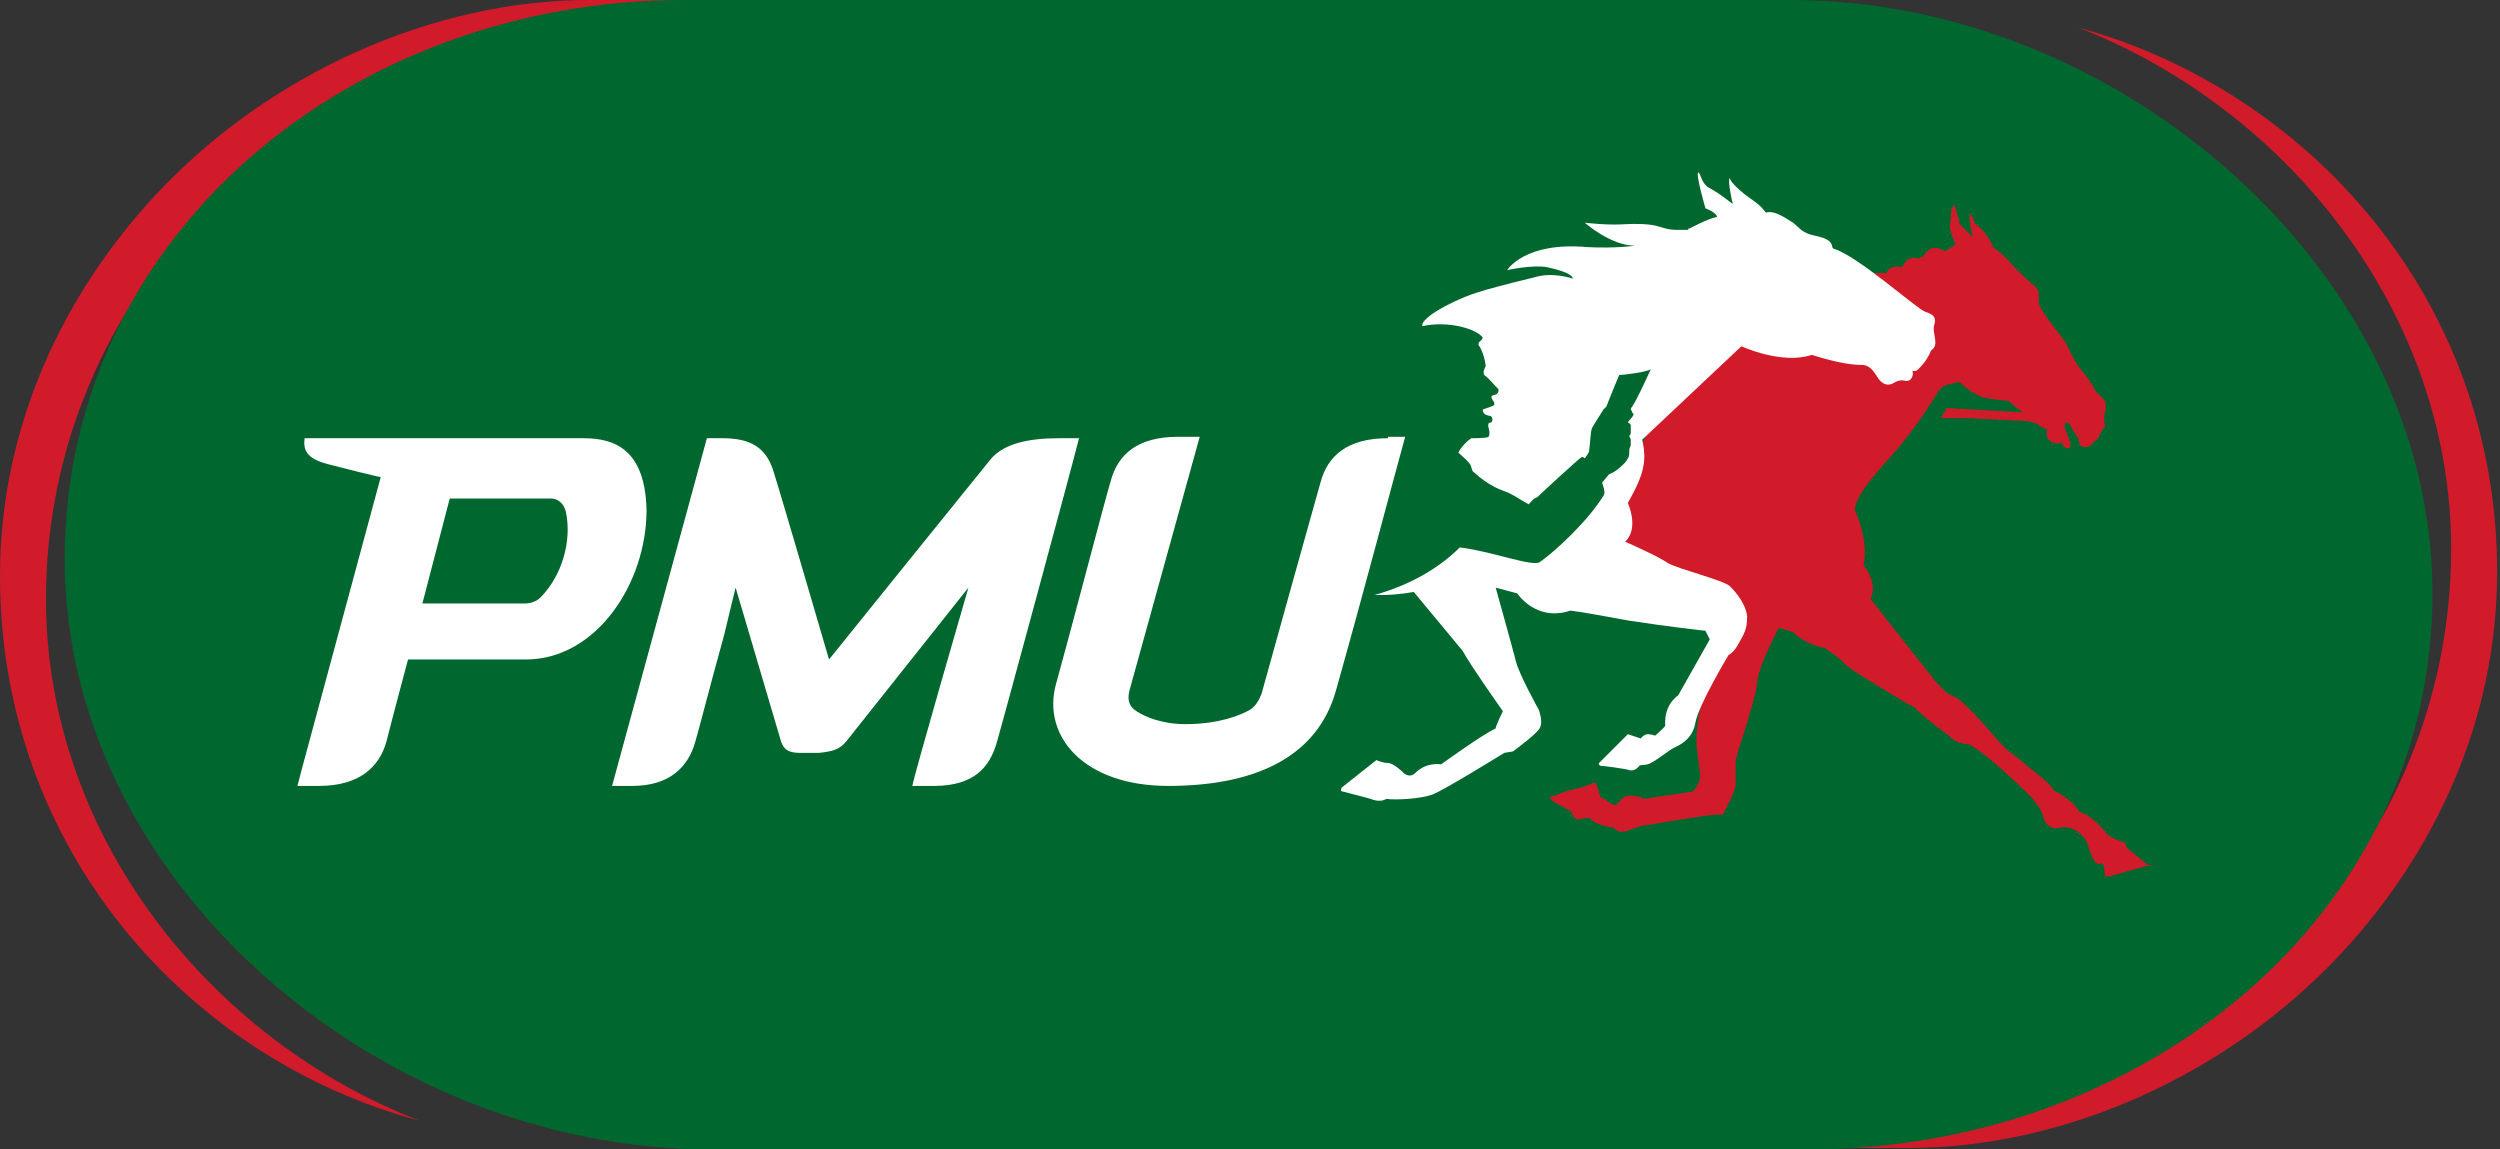
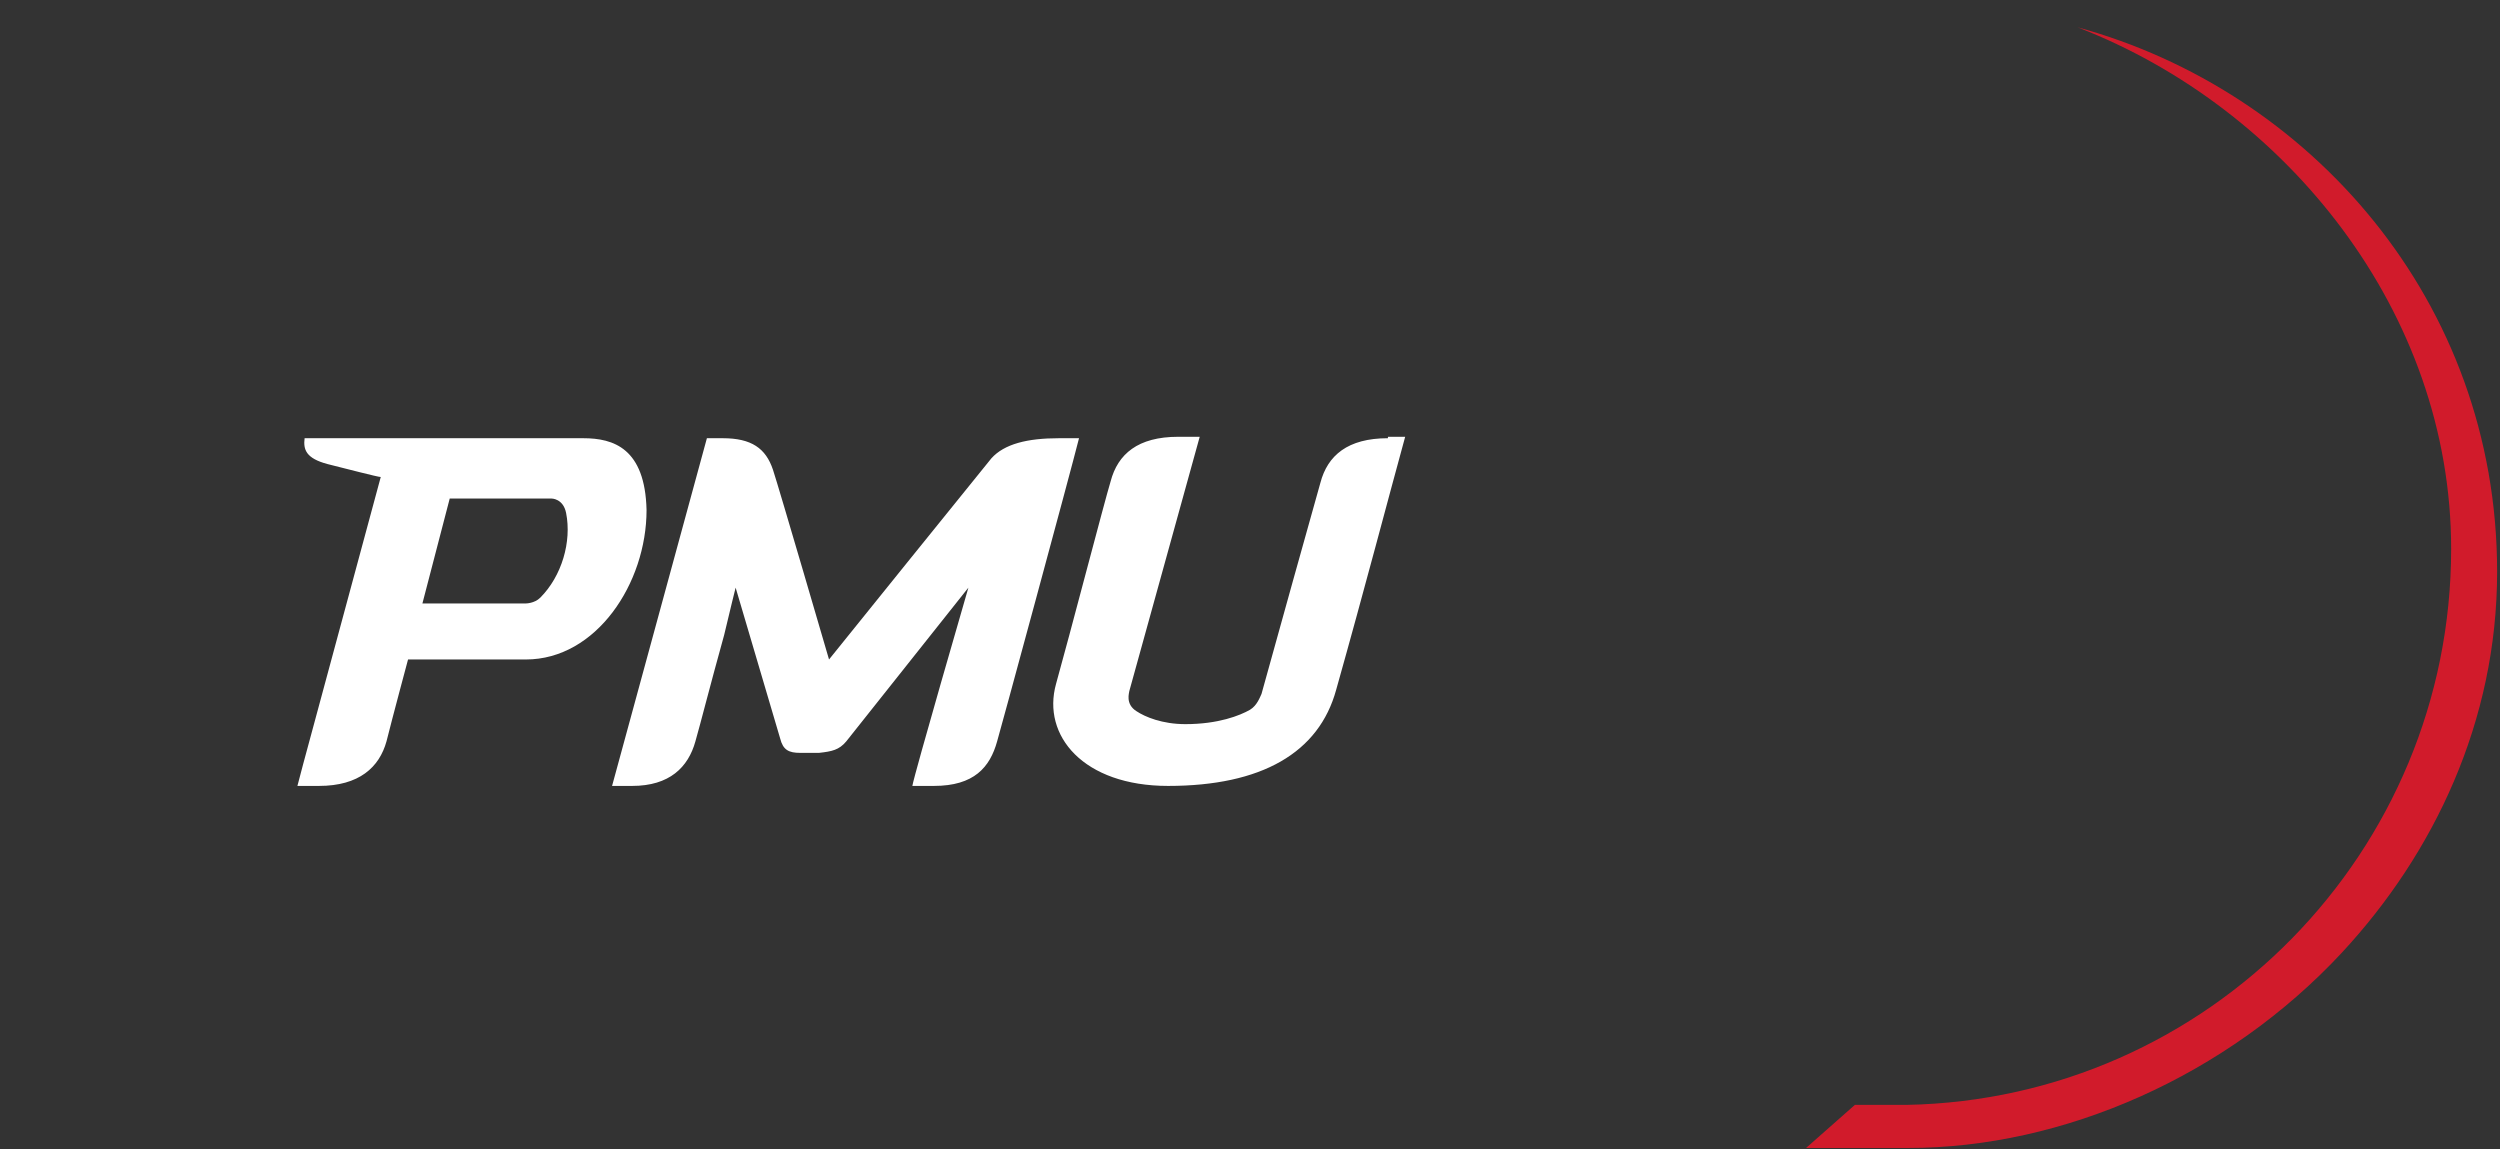
<svg xmlns="http://www.w3.org/2000/svg" version="1.1" id="Calque_1" x="0px" y="0px" viewBox="0 0 174 80" style="enable-background:new 0 0 174 80;" xml:space="preserve">
  <rect x="0" y="0" width="174" height="80" fill="#333333" stroke="none" />
  <style type="text/css">
	.st0{fill:none;}
	.st1{fill:#D11B2B;}
	.st2{fill:#00672E;}
	.st3{fill:#FFFFFF;}
</style>
  <rect class="st0" width="174" height="80" />
  <g id="PMU">
    <g>
      <path class="st1" d="M144.6,1.9c14.5,5.6,26,19.8,26,36.3c0,21.1-16.9,38.3-37.9,38.7l-3.6,0l-3.4,3h7.1c10.8,0,22.2-5,30.2-13.6    c6.4-6.9,10.8-16.1,10.8-26.5C173.8,20.9,160.7,6.3,144.6,1.9" />
-       <path class="st1" d="M29.2,78c-14.5-5.6-26-19.8-26-36.3C3.2,20.7,20.1,3.5,41.1,3l3.6,0l3.4-3H41C30.3,0,18.8,5,10.8,13.6    C4.4,20.5,0,29.7,0,40.1C0,59.1,13.1,73.7,29.2,78" />
    </g>
-     <path class="st2" d="M124.7,0c22.7,0,44.6,18.8,44.6,41.3S149.1,80,125.9,80H49.5c-23.2,0-45-18.7-45-41.1C4.5,16.4,24.4,0,47.6,0   H124.7z" />
    <g id="chevaux_1_">
-       <path class="st1" d="M149.6,60.3c-0.2-0.2-1.6-1.3-1.6-1.3c0-0.3-0.2-0.4-0.3-0.4c-0.2-0.1-0.8-0.3-1-0.5c-1.2-1.5-2-1.6-2-1.6    l-0.1-0.2c-0.6-0.8-1.7-1.3-1.7-1.3c-0.1-0.5-1.8-1.6-2.4-2.2c-0.7-0.5-0.8-0.6-1.2-1c-0.4-0.4-1.4-1.7-2.7-2.9    c-0.4-0.4-1-0.6-1-0.6s-0.4-0.3-0.9-0.9c-0.5-0.6-4.5-5.7-4.5-5.7c0.5-1.2-0.4-2.2-0.5-2.4c0.4-1.7-0.6-3.8-0.6-3.8    c0-1,1.5-2.6,3-4.3c1.6-1.9,2.7-3.8,2.9-4.1c0.3-0.4,1.4-0.5,1.4-0.5c0.7,0.7,1.4,1,1.8,1.1c0.4,0.1,1.6,0.2,1.6,0.2    s0.4,0.4,0.7,0.6l0.3,0.2l-5.3-0.3l-0.4,0.7l1.9,0c0,0,3.8,0.2,4,0.2c0.2,0,0.8,0.2,0.8,0.2c0.2,0.2,0.7,0.4,0.7,0.4    c-0.1,0.2-0.1,0.6,0.2,0.8c0.3,0.2,0.6,0.2,0.7,0.1c0.1,0,0.1,0,0.2,0.2c0.1,0.2,0.3,0.2,0.4,0.2c0.1,0,0.1-0.2,0.1-0.3    c0-0.2-0.3-0.8-0.3-0.9c-0.3-0.6,0.1-0.9,0.4-0.2c0.1,0.3,0.5,0.6,0.5,0.9c0,0.2,0,0.3,0.3,0.4c0.3,0.1,0.5-0.1,0.5-0.1    c0.1-0.1,0.2-0.2,0.3-0.3c0.1-0.1,0.3-0.2,0.3-0.3c0-0.3,0.5-0.7,0.4-0.9c-0.1-0.2,0-0.7,0-0.9c0.1-0.2,0.1-0.4,0-0.7    c-0.2-0.3-0.6-0.6-0.6-0.6s-0.4-0.8-1-1.5c-0.5-0.6-0.7-1.1-1-1.7c-0.3-0.6-0.9-1.2-1.5-2.1c-0.6-0.8-0.5-1-0.5-1.5    c0-0.3-0.2-0.5-0.3-0.6c-0.6-0.5-1.3-1.2-1.3-1.2c-0.4-0.4-0.7-0.9-1.6-1.5c-0.3-1-1.3-1.7-1.3-1.7c-0.1-0.6-0.3-0.6-0.3-0.6    c-0.1,0.4,0.2,1.6,0.2,1.6l-0.9-0.9c-0.3-1.3-0.4-1.3-0.4-1.3l-0.1,0.1c-0.1,0.1-0.1,0.3-0.1,0.3s0,0.6-0.1,1    c0,0.4,0.4,1.3,0.4,1.3l-0.7,0.5c-1.1-0.7-1.5,0.3-1.5,0.3l-0.4,0.2c-0.8-0.3-1.1,0.6-1.1,0.6s-0.3-0.1-0.7,0    c-0.3,0.1-0.4,0.4-0.4,0.4l-5.6,0l-7.1,2.5L110.6,39c8.2,2.8,6,3.5,6.9,3.7c2.4,0.6,2.4,0.8,2.4,0.9c0,0-2.1,5.9-1.8,8.5    c0.1,1,0.3,1.9,0.2,2.2c-0.3,0.7-0.5,0.8-0.5,0.8l-3.4,0.5c-0.1-0.1-0.7-0.3-1.1-0.2c-0.4,0-0.6,0.5-0.8,0.6    c-0.2,0.1-0.6-0.2-0.7-0.3c-0.1-0.1-0.4-0.2-0.4-0.2s-0.2-0.7-0.3-0.9c-0.1-0.2-0.2-0.1-0.2-0.1s-0.2,0.1-0.3,0.1    c-0.1,0.1-1.2,0.4-1.4,0.4c-0.2,0.1-0.8,0.3-1.1,0.4c-0.3,0.1-0.2,0.2-0.2,0.2l0.1,0.1c0.1,0.1,1.4,0.8,1.4,0.8    c0,0.5,0.5,0.6,0.6,0.5c0.1,0,0.6-0.1,0.6-0.1c0.5,0.6,1.7,0.7,1.7,0.7s0.3,0.3,0.5,0.3c0.2,0,0.6-0.1,0.8-0.2    c0.2-0.1,0.6-0.2,0.6-0.2s4.7-0.8,5.2-0.8c0.3,0,0.5,0,0.5,0s0.9-1.6,0.9-2.1c0-0.6,0-1,0-1.6c0.1-0.8,1.2-3.5,1.5-5.5    c0.1-1.1,1.1-3,1.5-3.8c0.4,0.1,0.7,0.2,1,0.3c0.9,0.9,2.2,1.1,2.2,1.1s0.9,0.6,1.2,0.9c0.3,0.4,1.3,1,1.8,1.3    c0.3,0.2,2.1,1.3,2.8,1.7c0.5,0.2,0.5,0.3,0.6,0.4c0.6,0.6,2.5,2,2.6,2.1c0.1,0.1,0.6,0.3,0.9,0.3c0.3,0,0.6,0.3,1.3,0.8    c0.7,0.5,2.6,2.3,3,2.7c0.4,0.4,0.8,1,0.9,1.2c0.1,0.2,0.1,0.6,0.4,0.9c0.4,0.4,0.7,0.2,0.9,0.2c0.1,0,0.4-0.1,0.9,0.1    c0.4,0.2,0.8,0.6,0.9,0.8c0.1,0.2,0.3,1,0.5,1.3c0.2,0.3,0.3,0.4,0.5,0.3c0.2,0,0.2,0.1,0.2,0.1s0.1,0.5,0.1,0.7    c0,0.2,0.1,0.1,0.1,0.1s0.2,0,0.2,0c0,0,2.8-0.8,2.9-0.8c0.1,0,0.2,0,0.2-0.1C149.7,60.3,149.6,60.3,149.6,60.3" />
-       <path class="st3" d="M134.6,22.7c0.2-0.6,0-0.8-0.6-1s-4.7-3.9-6.4-4.4c-0.2-0.1,0.2-0.6-1.3-0.9c-0.9-0.2-1-0.5-1.5-0.9    c-0.5-0.3-1.3-0.9-1.9-0.7c-0.4-0.6-1-0.9-1.5-1.3c-0.5-0.4-1-0.9-1-1.1c-0.2,0.1,0.2,1.8,0.2,1.8s-1-0.8-1.6-1.1    c-0.6-0.3-0.6-1-0.8-1.1c-0.2,0.1,0.5,2.5,0.5,2.5s0.8,0.3,0.8,0.6c-0.6,0.1-1.9,0.8-1.9,0.8c-0.1,0-0.1,0-0.1,0.1    c0,0-0.7,0-0.7,0c-1.4,0-1-0.5-3.6-0.4c-1.3,0.1-2.9-0.1-2.9-0.1s1.8,1.6,3.5,1.6c0,0-1.3,0.2-3.3,0.1c-4.4-0.4-5.6,1.6-5.6,1.6    s1.8-0.4,2.8-0.2c1.8,0.4,1.7,0.7,1.8,0.8c0,0-1.4-0.5-2.7-0.1c-4.1,1-4.5,1.2-5.6,1.7c-1.9,0.9-2.3,1.5-2.2,1.7    c1.8-0.4,3.8,0.2,4.2,0.8c-0.1,0.3-0.3,0.2-0.3,0.5c0.3,0.4,0.5,1.2,0.5,1.5c-0.1,0.2-0.2,0.4-0.1,0.6c0.3,0.2,0.7,0.7,1,1    c0,0.1,0,0.2-0.1,0.3c-0.1,0.1-0.4,0.1-0.4,0.2c0,0.1,0.1,0.3,0.2,0.4c0,0.1,0,0.2,0,0.2c-0.2,0.1-0.5,0.2-0.8,0.3    c0,0.5,0.6,0.4,0.6,0.5c0.1,0.1,0.1,0.3,0,0.4c0,0-0.2,0-0.2,0.1c-0.1,0.2,0.2,0.6,0,0.9c-0.1,0.1-0.9,0.1-1.2,0.1    c-0.3,0.2-0.7,0.6-0.9,1c0.2,0.2,0.7,0.6,0.8,0.8c0.1,0.1,0.1,0.3,0.2,0.5c1.2,1.1,2,1.3,2.5,1.5c0.6,0.3,1,0.6,1.4,0.8    c0.1-0.1,0.3-0.4,0.6-0.5c0.2-0.2,2.9-2.7,3.1-2.8c0.1,0,0.2,0.1,0.2,0.1s0.3-0.4,0.3-0.5c0.1-0.8,0.1-1.3,0.2-1.6    c0.1-0.2,0.5-0.8,0.8-1.3c0.1-0.1,0.1-0.1,0.2-0.2c0.2-0.5,0.8-2,0.9-2.2c0.3,0,1.9-0.2,2.2-0.4c-0.1,0.2-1,2.2-1.3,2.6    c0,0-0.1,0.1-0.1,0.2c0.1,0.1,0.1,0.3,0.2,0.3c0,0.2-0.3,0.4-0.4,0.6c0,0,0.2,0.1,0.2,0.2c0,0.1,0,0.5,0,0.6c0,0-0.1,0.1-0.1,0.2    c0,0,0.1,0.1,0.1,0.2c0,0.2,0,0.4,0,0.4c0,0-0.1,0.2-0.1,0.3c0,0.2,0,0.5-0.1,0.6c-0.1,0.3-0.9,1-1.3,1.1    c-0.1,0.1-0.5,0.6-0.5,0.6s0.3,0.7,0.1,0.9c-1.1,1.8-3.4,3.9-4.4,4.6c-0.5,0.4-3.2-0.7-5.6-1c-1.4,1.4-3.4,2.6-5.9,3.3    c0,0,0,0-0.1,0c0,0,1.1,0.1,2.8-0.2l3.4,4.1c0.6,1.1,2.8,4.2,2.8,4.2s-0.5,1-0.5,1.2c-0.9,0.4-3.8,2.5-3.8,2.5s-1-0.2-1.8,0.6    c-0.4,0.4-0.8,0-0.8,0s-0.7-0.7-1.1-0.7c-0.4,0-0.8-0.2-0.8-0.2l-2.4,1.9c0,0-0.2,0.3,0.1,0.3c0.4,0.1,1.9,0.5,1.9,0.5    s0.6,0.3,1.1,0c0.6,0.1,2.4,0,3.2-0.3c0.8-0.3,5-2.9,5-2.9l0.6-0.1c0,0,1.8-1.3,1.9-1.7c0.2-0.4-0.1-1.2-0.1-1.2s-1.4-2.5-1.6-3.4    c-0.2-0.8-1.4-5.1-1.4-5.1l1.5,0.4c0,0,1.3,2,3.7,1.2c0.9,0.1,2.4,0.4,4.1,0.7c2.6,0.4,5.2,0.7,5.3,0.7c0.2,0.4,0.3,0.6,0.3,0.6    l-2.2,3.9c0,0-1,0.6-0.9,2.1c0,0.1-0.7,0.7-0.7,0.7s-0.3-0.1-0.5-0.1c-0.3,0-0.5,0.3-0.5,0.3l-0.9-0.3l-2,2c0,0-0.1,0.1,0.1,0.2    c0.2,0,1.7,0.2,2,0.3c0.4,0.1,0.6-0.2,0.7-0.3c0.1-0.1,0.5,0,0.8-0.2c0.3-0.1,1.4-1,1.7-1.1c0.2-0.1,1.2-0.5,1.4-1.7    c0.2-1.2,2.3-4.7,2.3-4.7s0.4-0.2,0.7-0.8c0.4-0.7,0.6-1,0.6-1.9c-0.1-0.9-0.8-1.7-1.2-2.1c-0.4-0.4-3.6-1.2-4.3-1.6    c-0.7-0.5-3-1.5-3-1.5s1-0.7,0.2-2.7c1.2-2.1,1.3-3,1-4.4l6.9-6.5c0,0,2.8,1.3,4.9,0.6c1.9,0.6,2.9,0.7,3.5,0.7    c0.6,0,0.9,0.6,1.1,0.9c0.2,0.3,0.6,0.7,1.2,0.3c0,0,0.3-0.2,0.7-0.1c0.5,0.1,0.6-0.5,0.5-0.7c0.3,0.1,0.4-0.1,0.6-0.3    c0.2-0.2,0.5-0.6,0.7-1.1C135,24,134.5,23.3,134.6,22.7" />
-     </g>
+       </g>
    <path id="PMU_5_" class="st3" d="M37.6,41.6c-0.4,0.4-1,0.4-1,0.4h-7.2l1.9-7.3h7.1c0,0,0.8,0,1,1C39.8,37.7,39.1,40.1,37.6,41.6    M40.6,30.5H21.2c-0.1,0.8,0.1,1.4,1.6,1.8c1.2,0.3,3.5,0.9,3.7,0.9C22,49.9,21,53.5,20.7,54.7h1.5c2.8,0,4.2-1.3,4.7-3.1   c0.4-1.6,1.5-5.7,1.5-5.7h8.2c4.9,0,8.4-5.3,8.4-10.4C44.9,31.2,42.7,30.5,40.6,30.5 M42.6,54.7h1.4c2.6,0,3.9-1.3,4.4-3.1   c0.4-1.4,1-3.8,2-7.4c0.4-1.7,0.8-3.3,0.8-3.3s2.8,9.5,3.1,10.5c0.2,0.8,0.6,1,1.4,1c0.5,0,0.9,0,1.3,0c0.9-0.1,1.4-0.2,1.9-0.8   c0.8-1,8.5-10.7,8.5-10.7S63.6,54,63.5,54.7c0,0,0.7,0,1.5,0c2.8,0,3.9-1.3,4.4-3.1c0.1-0.3,5.1-18.7,5.7-21.1h-1.4   c-2.2,0-3.8,0.4-4.7,1.4c-0.5,0.6-11.3,14-11.3,14s-3.5-12-3.9-13.2c-0.5-1.5-1.5-2.2-3.5-2.2h-1.1L42.6,54.7z M96.6,30.5   c-2.8,0-4.2,1.2-4.7,3.1c-0.4,1.4-3.3,11.8-4.1,14.7c-0.1,0.2-0.3,0.8-0.8,1.1c-0.7,0.4-2.2,1-4.5,1c-1.6,0-2.8-0.5-3.4-0.9   c-0.8-0.5-0.5-1.3-0.5-1.4l4.9-17.7h-1.5c-2.8,0-4.2,1.2-4.7,3.1c-0.4,1.3-2.9,10.9-3.8,14.1c-1,3.6,1.9,7.1,7.8,7.1   c6.5,0,10.5-2.3,11.7-6.7c2-7.1,3.7-13.6,4.8-17.6H96.6" />
  </g>
</svg>